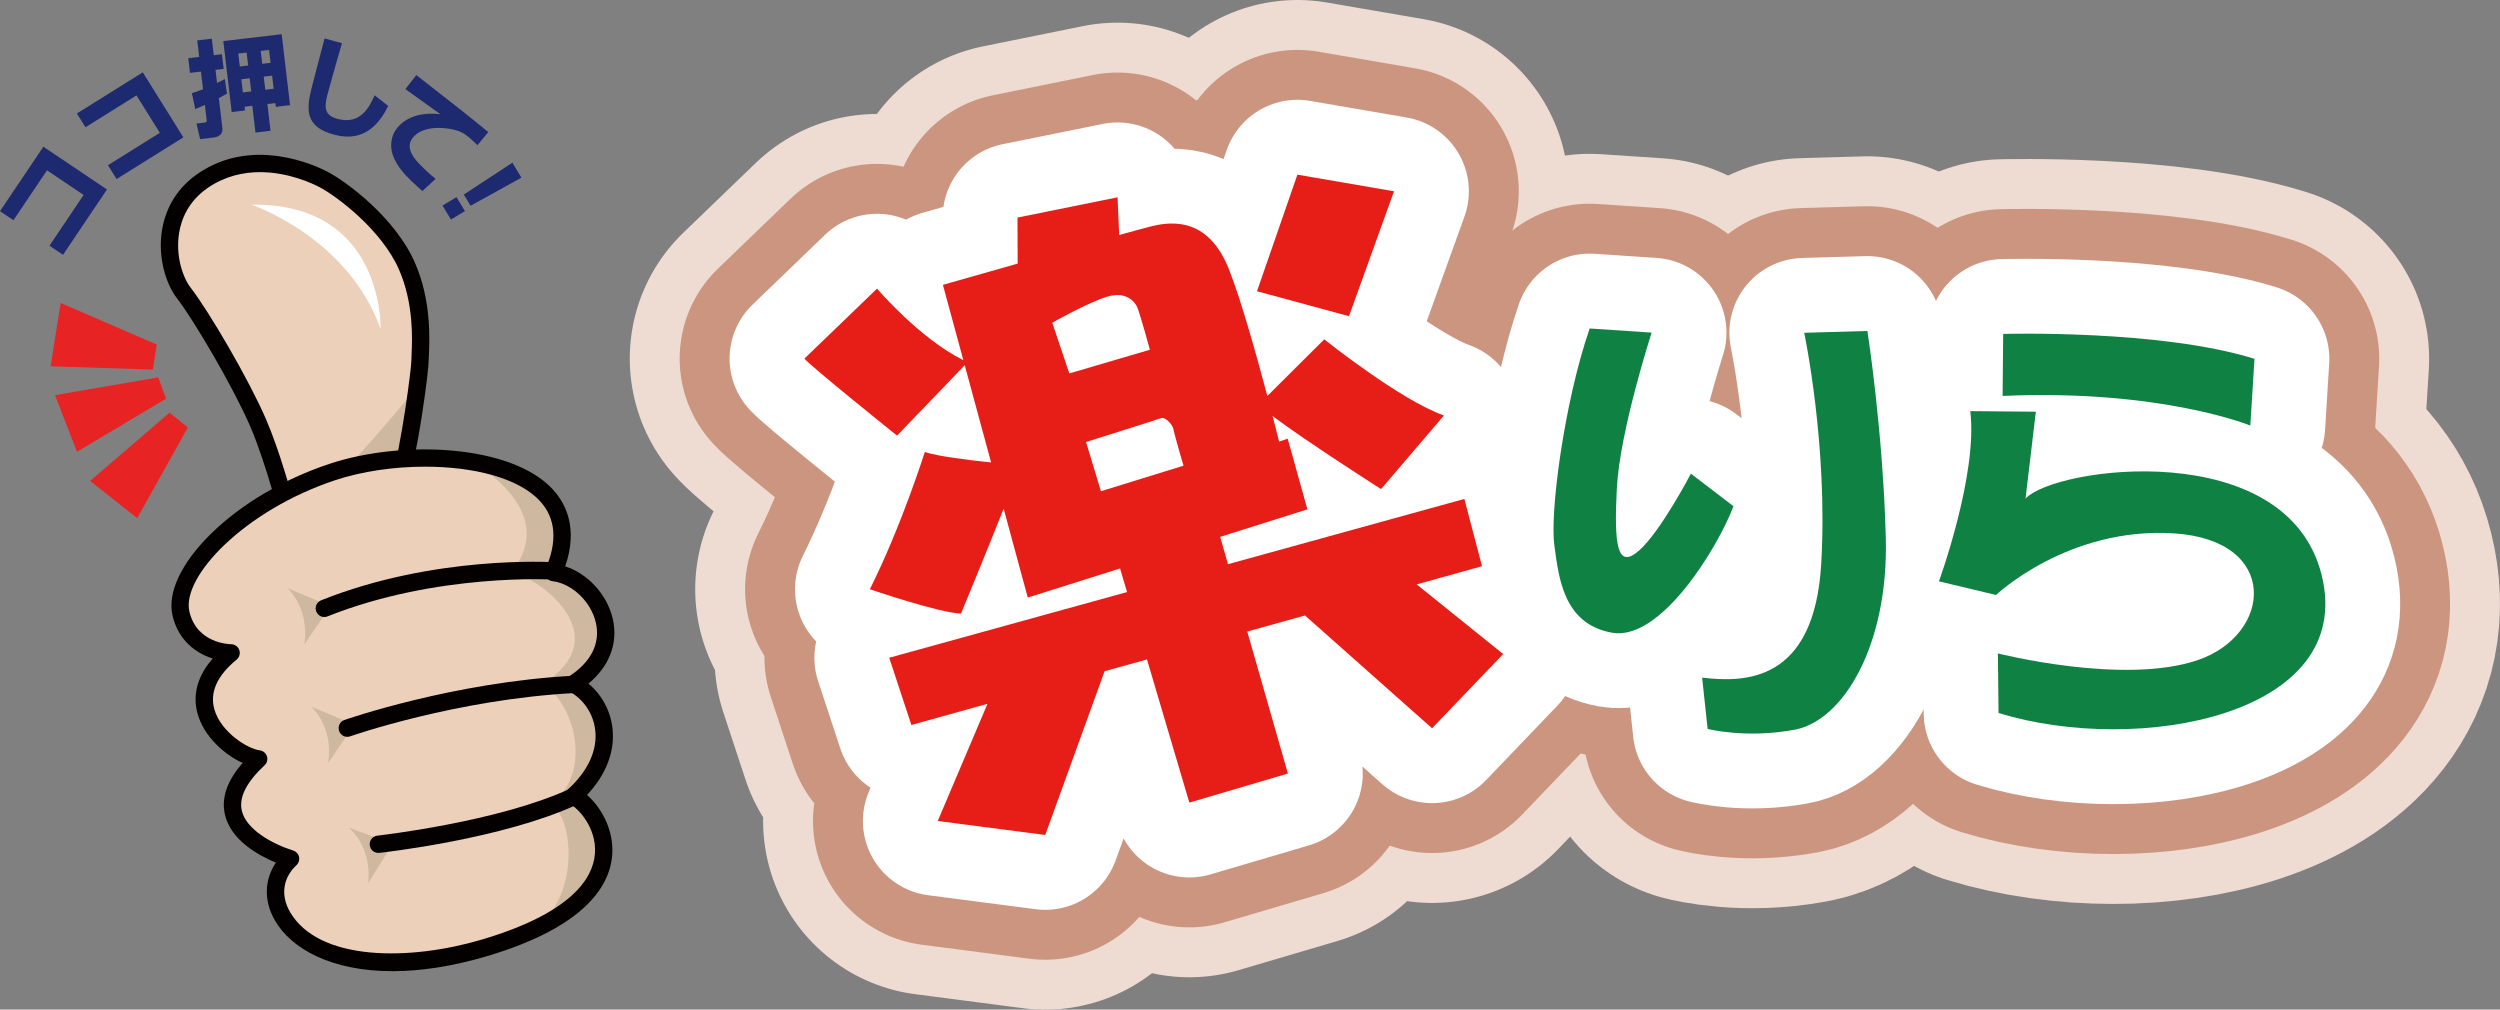
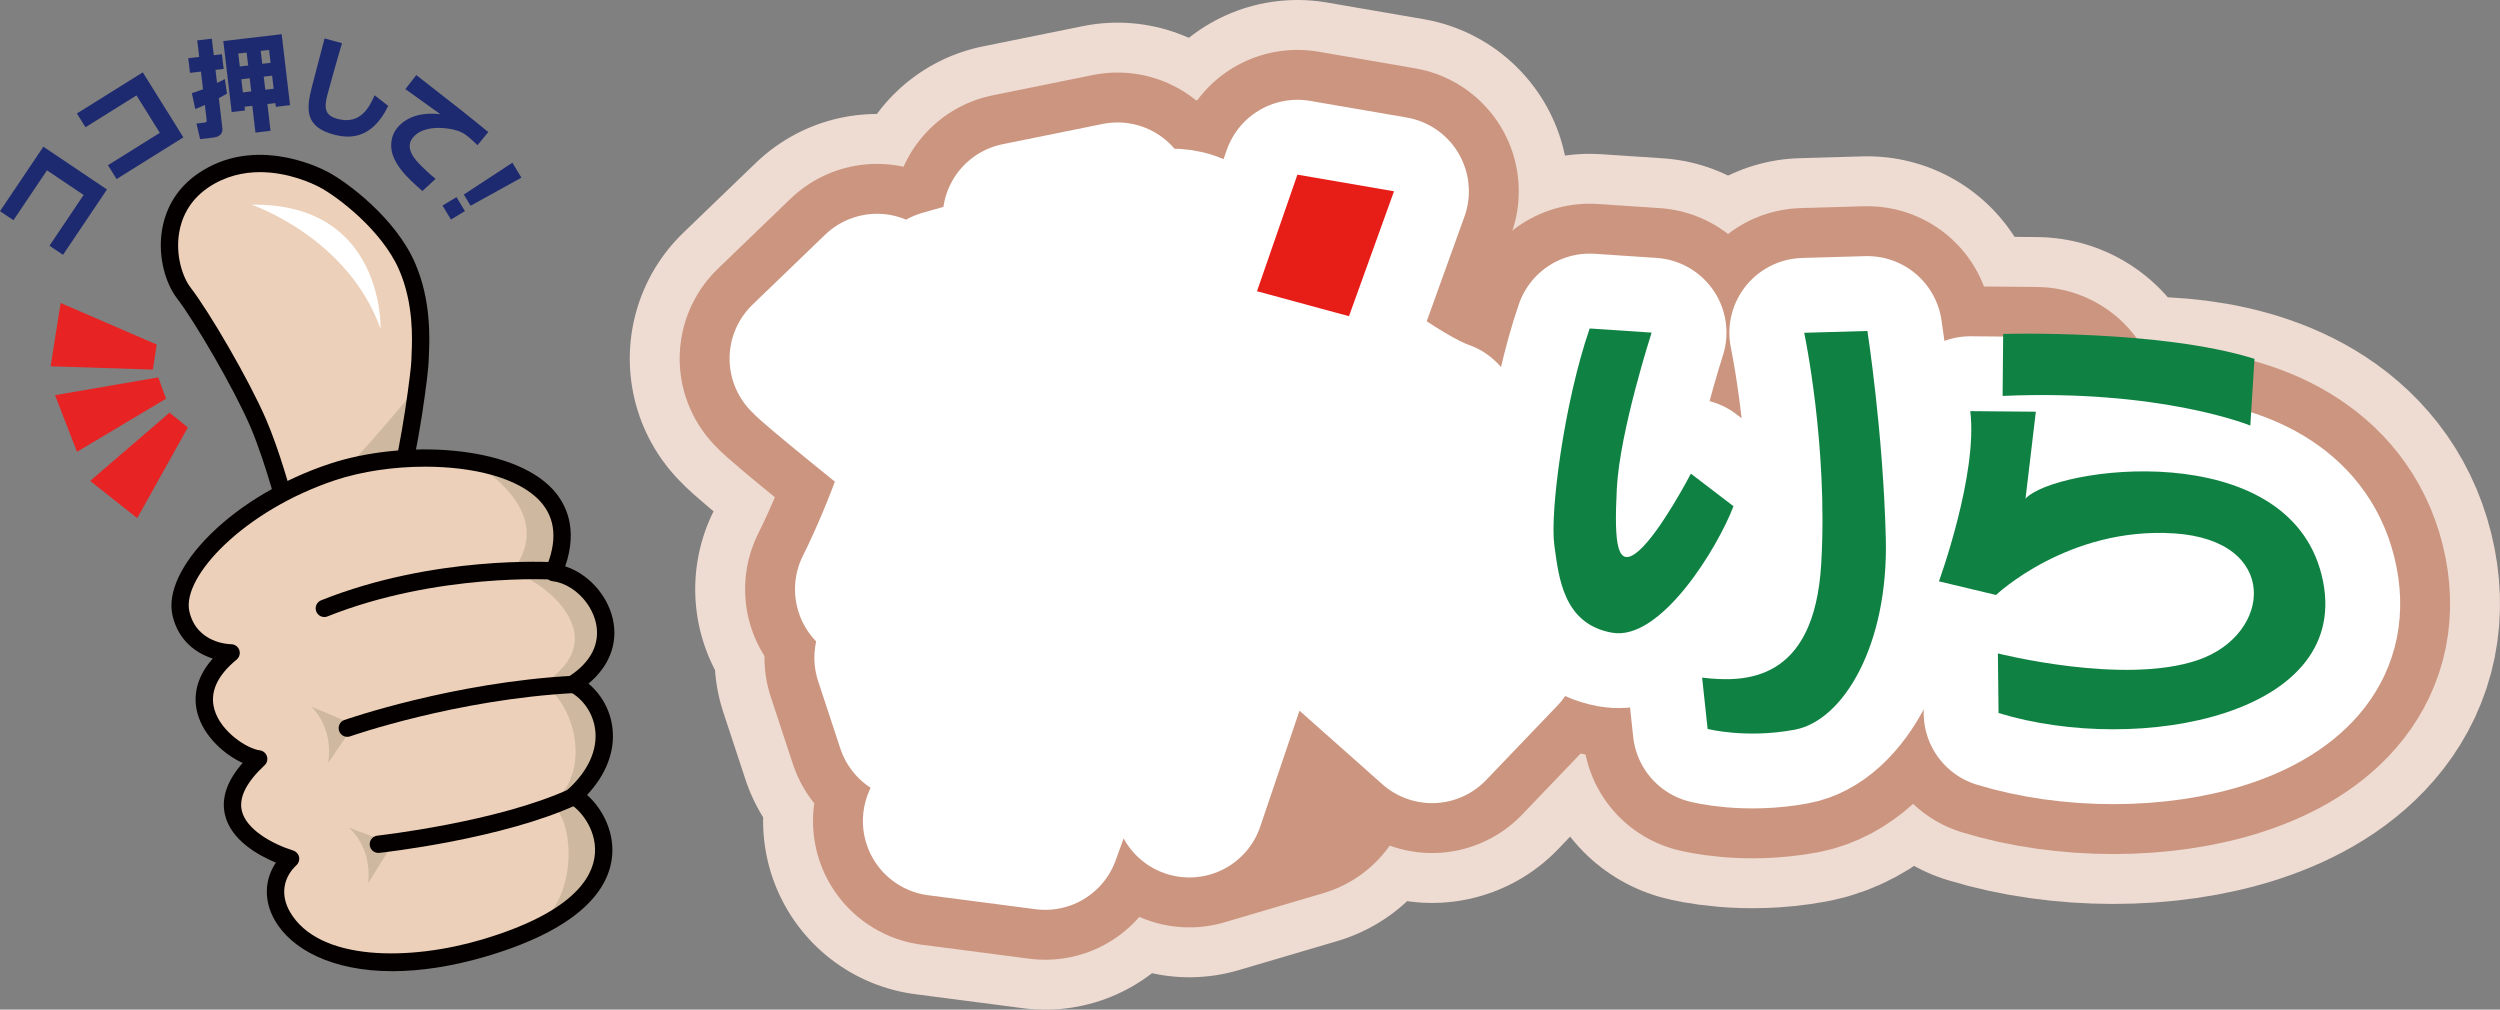
<svg xmlns="http://www.w3.org/2000/svg" version="1.1" id="レイヤー_1" x="0px" y="0px" width="200.4px" height="80.931px" viewBox="0 0 200.4 80.931" enable-background="new 0 0 200.4 80.931" xml:space="preserve">
  <rect x="0" y="0" width="200.4" height="80.931" fill="#808080" stroke="none" />
  <g>
    <g>
      <path fill="#ECD0B9" d="M31.867,39.294c0.959-3.083,1.809-9.688,1.805-10.433s0.39-4.228-1.047-7.52    c-1.437-3.292-5.023-6.089-6.729-6.976s-5.939-2.393-9.607,0.102c-3.669,2.495-2.99,7.16-1.551,9.023    c1.438,1.863,4.607,7.279,5.952,10.4c1.345,3.122,2.548,7.944,2.548,7.944L31.867,39.294z" />
      <path fill="#CEB9A0" d="M31.867,39.294c0.657-2.111,1.262-5.871,1.577-8.272c-2.6,3.153-6.875,8.146-9.902,10.725L31.867,39.294z" />
      <path fill="#040000" d="M23.239,42.532c-0.12,0-0.239-0.031-0.345-0.092c-0.164-0.095-0.283-0.251-0.329-0.435    c-0.012-0.049-1.205-4.806-2.512-7.838c-1.309-3.039-4.464-8.438-5.864-10.251c-0.855-1.108-1.56-3.222-1.206-5.448    c0.303-1.902,1.311-3.483,2.915-4.574c4.37-2.971,9.363-0.642,10.319-0.145c1.626,0.845,5.487,3.745,7.045,7.314    c1.312,3.005,1.176,6.083,1.118,7.397c-0.007,0.172-0.014,0.306-0.013,0.396c0.004,0.858-0.856,7.495-1.836,10.643    c-0.069,0.222-0.245,0.395-0.467,0.46l-8.628,2.542C23.371,42.522,23.305,42.532,23.239,42.532z M20.843,13.799    c-1.334,0-2.792,0.312-4.164,1.244c-1.616,1.099-2.156,2.588-2.324,3.644c-0.288,1.806,0.282,3.536,0.933,4.38    c1.477,1.913,4.671,7.372,6.041,10.551c1.06,2.458,2.015,5.886,2.403,7.35l7.577-2.232c0.894-3.144,1.671-9.264,1.668-9.869    c-0.001-0.106,0.006-0.264,0.015-0.466c0.054-1.218,0.179-4.07-1.003-6.78c-1.396-3.198-4.988-5.896-6.412-6.637    C25.05,14.709,23.125,13.799,20.843,13.799z M31.867,39.294h0.003H31.867z" />
      <path fill="#ECD0B9" d="M18.527,52.335c0,0-3.29,0.008-4.021-3.157s4.389-8.767,12.142-11.344s21.676-1.063,17.721,8.063    c3.423,0.404,6.581,5.76,1.598,8.915c2.604,1.415,3.924,5.473-0.001,9.005c2.027,0.955,6.724,8.032-7.098,12.151    c-13.821,4.12-19.477-3.476-15.572-7.129c-2.167-0.682-7.644-3.278-2.559-8.004C18.642,60.575,13.469,56.498,18.527,52.335z" />
-       <path fill="#CEB9A0" d="M23.019,47.137c0,0,1.796,1.507,1.383,4.513l2.081-3.061L23.019,47.137z" />
      <path fill="#CEB9A0" d="M24.934,56.634c0,0,1.797,1.508,1.383,4.513l2.081-3.06L24.934,56.634z" />
      <path fill="#CEB9A0" d="M27.951,66.337c0,0,1.858,1.43,1.569,4.45l1.952-3.144L27.951,66.337z" />
      <path fill="#CEB9A0" d="M45.966,54.812c4.983-3.155,1.825-8.511-1.598-8.915c2.295-5.296-1.43-8.027-6.476-8.885    c2.629,1.671,6.241,4.914,3.115,8.843c2.221,0.456,8.668,5.167,2.396,9.042c2.019,0.63,4.616,6.517,0.731,9.654    c1.637,0.494,2.673,7.124-1.396,9.983c8.961-4.149,5.033-9.867,3.226-10.718C49.89,60.285,48.569,56.227,45.966,54.812z" />
      <g>
        <path fill="#E72324" d="M26,49.322c-0.221,0-0.43-0.132-0.517-0.35c-0.114-0.285,0.025-0.608,0.31-0.723     c9.032-3.607,18.631-3.041,18.728-3.036c0.307,0.02,0.538,0.284,0.52,0.59c-0.02,0.307-0.28,0.542-0.591,0.52     c-0.094-0.006-9.452-0.552-18.244,2.96C26.139,49.309,26.069,49.322,26,49.322z" />
        <path fill="#E72324" d="M27.841,58.925c-0.229,0-0.444-0.143-0.524-0.371c-0.102-0.289,0.05-0.607,0.339-0.709     c0.086-0.03,8.706-3.037,18.368-3.541c0.313-0.018,0.567,0.22,0.584,0.526c0.016,0.307-0.22,0.568-0.526,0.584     c-9.496,0.495-17.971,3.449-18.056,3.479C27.964,58.916,27.902,58.925,27.841,58.925z" />
        <path fill="#E72324" d="M30.328,68.23c-0.279,0-0.521-0.21-0.552-0.494c-0.033-0.306,0.187-0.58,0.492-0.613     c0.096-0.011,9.671-1.087,15.472-3.765c0.277-0.129,0.609-0.007,0.738,0.271s0.007,0.608-0.272,0.737     c-5.967,2.756-15.417,3.816-15.816,3.86C30.369,68.23,30.348,68.23,30.328,68.23z" />
      </g>
      <path fill="#FFFFFF" d="M20.163,16.409c0,0,7.71,2.584,10.346,9.955C30.509,26.364,30.816,16.251,20.163,16.409z" />
      <g>
        <path fill="#040000" d="M26,49.461c-0.276,0-0.537-0.166-0.646-0.438c-0.143-0.356,0.031-0.761,0.387-0.903     c9.062-3.619,18.396-3.07,18.788-3.046c0.383,0.024,0.674,0.354,0.648,0.737c-0.023,0.383-0.352,0.67-0.737,0.649     c-0.093-0.005-9.422-0.55-18.184,2.95C26.173,49.445,26.086,49.461,26,49.461z" />
        <path fill="#040000" d="M27.841,59.064c-0.287,0-0.555-0.178-0.655-0.464c-0.128-0.362,0.062-0.759,0.424-0.886     c0.086-0.031,8.724-3.044,18.406-3.549c0.376-0.017,0.71,0.274,0.73,0.658c0.02,0.383-0.274,0.71-0.658,0.73     c-9.483,0.494-17.932,3.441-18.016,3.471C27.995,59.052,27.917,59.064,27.841,59.064z" />
        <path fill="#040000" d="M30.328,68.37c-0.35,0-0.651-0.263-0.69-0.619c-0.042-0.382,0.233-0.725,0.615-0.767     c0.096-0.01,9.649-1.084,15.429-3.752c0.348-0.162,0.761-0.009,0.922,0.339c0.161,0.349,0.009,0.762-0.34,0.923     c-5.987,2.764-15.459,3.828-15.859,3.872C30.378,68.369,30.353,68.37,30.328,68.37z" />
      </g>
      <path fill="#040000" d="M31.461,77.85c-4.848,0-8.101-1.761-9.43-4.077c-0.895-1.56-0.844-3.254,0.086-4.624    c-1.433-0.593-3.628-1.817-4.091-3.871c-0.297-1.319,0.181-2.702,1.424-4.12c-1.431-0.652-3.071-2.085-3.597-3.896    c-0.327-1.123-0.327-2.74,1.2-4.475c-1.29-0.409-2.751-1.401-3.225-3.452c-0.422-1.824,0.701-4.21,3.08-6.545    c2.434-2.39,5.815-4.383,9.52-5.615c5.803-1.929,14.579-1.557,17.892,2.063c1.056,1.152,2.028,3.13,0.988,6.159    c1.806,0.582,3.368,2.262,3.813,4.215c0.441,1.941-0.266,3.788-1.949,5.186c1.059,0.883,1.757,2.154,1.923,3.562    c0.219,1.85-0.502,3.729-2.039,5.364c1.103,0.955,2.173,2.775,2.019,4.813c-0.18,2.389-2.063,5.731-10.008,8.1    C36.22,77.483,33.674,77.85,31.461,77.85z M34.074,37.409c-2.504,0-5.074,0.375-7.207,1.084    c-7.263,2.415-12.331,7.734-11.685,10.529c0.595,2.571,3.234,2.618,3.346,2.618c0.292,0.002,0.554,0.188,0.652,0.463    c0.098,0.275,0.014,0.583-0.212,0.77c-1.576,1.296-2.174,2.643-1.78,4.002c0.526,1.814,2.651,3.149,3.633,3.271    c0.268,0.033,0.492,0.219,0.575,0.476s0.01,0.539-0.188,0.723c-1.451,1.349-2.066,2.569-1.827,3.628    c0.342,1.516,2.434,2.674,4.122,3.205c0.235,0.074,0.414,0.268,0.469,0.508c0.055,0.241-0.022,0.493-0.203,0.662    c-1.09,1.02-1.29,2.416-0.533,3.734c2.296,4.002,9.609,3.957,15.432,2.222c7.188-2.143,8.873-4.921,9.021-6.872    c0.156-2.087-1.361-3.675-2.021-3.985c-0.211-0.099-0.358-0.298-0.392-0.527c-0.034-0.23,0.05-0.462,0.223-0.618    c1.62-1.458,2.406-3.155,2.215-4.779c-0.156-1.316-0.934-2.475-2.08-3.098c-0.217-0.118-0.354-0.342-0.363-0.588    c-0.008-0.246,0.115-0.479,0.323-0.609c1.775-1.125,2.547-2.654,2.171-4.307c-0.383-1.684-1.91-3.147-3.479-3.332    c-0.219-0.026-0.411-0.153-0.521-0.344c-0.11-0.19-0.123-0.422-0.036-0.623c0.971-2.238,0.824-4.07-0.435-5.445    C41.563,38.282,37.894,37.409,34.074,37.409z" />
    </g>
    <g>
      <path fill="#1E2A6F" d="M11.446,5.799l3.254,5.212l-5.354,3.342l-0.693-1.11l4.159-2.596l-1.872-2.999L6.852,10.2L6.163,9.097    L11.446,5.799z" />
      <path fill="#1E2A6F" d="M3.476,11.759l5.099,3.43l-3.523,5.237l-1.086-0.73l2.736-4.068l-2.934-1.973l-2.69,3.999L0,16.928    L3.476,11.759z" />
      <path fill="#1E2A6F" d="M18.196,7.506c-0.291,0.168-0.44,0.253-0.654,0.363l0.283,2.393c0.045,0.381-0.145,0.697-0.708,0.764    l-1.077,0.127l-0.29-1.25l0.612-0.073c0.224-0.026,0.215-0.101,0.2-0.233l-0.14-1.184c-0.302,0.145-0.542,0.241-0.768,0.326    L15.379,7.47c0.243-0.079,0.429-0.135,0.895-0.316l-0.167-1.416l-0.878,0.104L15.09,4.666l0.878-0.104l-0.157-1.325L16.979,3.1    l0.157,1.325l0.654-0.077l0.139,1.176L17.274,5.6l0.124,1.052c0.144-0.067,0.5-0.252,0.626-0.317L18.196,7.506z M23.25,8.429    l-1.143,0.135l-0.035-0.298l-0.638,0.075l0.253,2.145l-1.209,0.143l-0.253-2.145l-0.621,0.073l0.036,0.298l-1.068,0.126    L17.9,3.293l4.678-0.552L23.25,8.429z M19.101,4.293l0.122,1.035l0.671-0.079l-0.123-1.035L19.101,4.293z M19.345,6.355    l0.124,1.052l0.67-0.08l-0.124-1.052L19.345,6.355z M20.898,4.081l0.122,1.035l0.67-0.079l-0.122-1.035L20.898,4.081z     M21.141,6.143l0.125,1.051l0.67-0.079l-0.124-1.051L21.141,6.143z" />
      <path fill="#1E2A6F" d="M27.416,3.463c-0.363,1.189-1.122,3.939-1.184,4.181c-0.265,1.042-0.182,1.631,0.869,1.898    c1.761,0.447,2.489-0.89,2.927-1.906l1.091,0.854c-1.393,2.906-3.408,2.54-4.329,2.306c-2.424-0.616-2.216-2.146-1.795-3.803    c0.156-0.614,0.876-3.347,1.021-3.913L27.416,3.463z" />
      <path fill="#1E2A6F" d="M38.275,11.637c-0.14-0.132-0.349-0.335-0.582-0.538c-0.359-0.312-0.609-0.506-1.14-0.658    c-0.827-0.243-2.589-0.413-3.425,0.551c-0.775,0.895,0.224,1.893,0.675,2.34c0.616,0.601,0.842,0.785,1.117,1.002l-1.059,0.98    c-1.455-1.262-1.957-1.918-2.287-2.657c-0.344-0.773-0.313-1.739,0.321-2.47c0.825-0.951,2.144-1.187,3.402-1.034    c-0.442-0.317-2.405-1.732-2.803-2.011l0.877-1.126c3.561,2.779,3.955,3.088,5.655,4.475c0.006,0.005,0.094,0.082,0.119,0.092    L38.275,11.637z" />
      <path fill="#1E2A6F" d="M41.796,14.241l-4.075,2.252l-0.542-0.899l3.895-2.552L41.796,14.241z M37.269,16.921l-1.121,0.676    l-0.676-1.121l1.121-0.676L37.269,16.921z" />
    </g>
    <g>
      <polygon fill="#E72324" points="4.861,24.287 4.059,29.362 12.254,29.626 12.561,27.618   " />
      <polygon fill="#E72324" points="4.411,31.676 12.688,30.25 13.309,31.96 6.17,36.217   " />
      <polygon fill="#E72324" points="7.225,38.55 13.594,33.076 15.056,34.267 10.999,41.533   " />
    </g>
  </g>
  <g>
    <g>
      <g>
        <polygon fill="#FFFFFF" stroke="#EEDBD2" stroke-width="28" stroke-linecap="round" stroke-linejoin="round" stroke-miterlimit="10" points="     104,14 111.744,15.333 108.134,25.347 100.761,23.345    " />
        <path fill="#FFFFFF" stroke="#EEDBD2" stroke-width="28" stroke-linecap="round" stroke-linejoin="round" stroke-miterlimit="10" d="     M113.56,46.845l5.238-1.458l-1.414-5.393l-18.948,5.231l-0.627-2.19l6.993-2.206l-1.582-5.667l-0.686,0.239     c0,0-0.199-0.808-0.521-2.052c2.58,1.959,8.691,5.856,8.691,5.856l5.043-5.899c-3.482-1.218-9.596-6.104-9.596-6.104     l-4.561,4.541c-0.845-3.189-2.099-7.678-3.069-10.135c-1.613-4.086-4.43-3.903-6.175-3.481c-0.37,0.089-1.339,0.353-2.632,0.712     l-0.13-3.024l-8.022,1.625l0.014,3.689c-3.265,0.925-5.993,1.703-5.993,1.703l1.638,6.037c-3.497-1.724-6.918-5.733-6.918-5.733     l-5.821,5.608c0.396,0.538,7.427,6.175,7.427,6.175l5.423-5.644l2.115,7.793c-1.837-0.188-4.262-0.487-5.313-0.836     c0,0-1.882,5.96-4.407,11c0,0,5.538,1.895,7.306,1.953c0,0,1.986-4.786,3.42-8.412l1.934,7.127l7.397-2.334l0.561,1.893     l-19.065,5.264l1.776,5.391l6.1-1.697l-3.986,9.393l8.617,1.121l4.756-13.125l3.399-0.947l3.396,11.477l7.9-2.33L99.98,50.623     l4.628-1.287l10.186,9.043l5.701-5.951L113.56,46.845z M84.349,25.869c0,0,2.927-1.656,4.426-2.096     c1.5-0.44,2.192,0.41,2.391,0.861c0.199,0.451,1.011,3.401,1.011,3.401l-6.46,1.9L84.349,25.869z M88.251,39.377l-1.195-3.945     c0,0,5.749-1.809,6.033-1.918s0.901,0.481,0.972,0.893c0.071,0.412,0.807,2.921,0.807,2.921L88.251,39.377z" />
      </g>
      <g>
        <path fill="#FFFFFF" stroke="#EEDBD2" stroke-width="28" stroke-linecap="round" stroke-linejoin="round" stroke-miterlimit="10" d="     M127.427,26.33l4.967,0.332c0,0-2.557,7.91-2.789,12.495c-0.234,4.586,0.035,6.499,1.77,4.986     c1.734-1.514,4.166-6.175,4.166-6.175l3.416,2.611c-1.271,3.333-5.832,10.843-9.744,10.138c-3.912-0.704-4.26-4.435-4.619-7.019     C124.234,41.115,125.365,32.332,127.427,26.33z" />
        <path fill="#FFFFFF" stroke="#EEDBD2" stroke-width="28" stroke-linecap="round" stroke-linejoin="round" stroke-miterlimit="10" d="     M144.626,26.676c0,0,1.924,9.097,1.361,18.554c-0.564,9.456-6.107,9.501-9.545,9.088l0.441,4.113c0,0,3.051,0.793,6.977,0.063     c3.924-0.729,7.516-6.813,7.307-15.321c-0.211-8.507-1.475-16.643-1.475-16.643L144.626,26.676z" />
-         <path fill="#FFFFFF" stroke="#EEDBD2" stroke-width="28" stroke-linecap="round" stroke-linejoin="round" stroke-miterlimit="10" d="     M160.574,26.767c0,0,12.617-0.364,20.146,1.998l-0.334,5.349c0,0-7.143-2.932-19.857-2.377L160.574,26.767z" />
        <path fill="#FFFFFF" stroke="#EEDBD2" stroke-width="28" stroke-linecap="round" stroke-linejoin="round" stroke-miterlimit="10" d="     M157.937,32.956l5.256,0.047l-0.828,6.969c2.316-2.56,20.977-5.067,23.742,6.141c2.766,11.206-14.658,14.489-25.904,11.043     l-0.053-4.779c0,0,10.107,2.576,16.051,0.527c5.945-2.049,6.586-9.593-1.914-10.147c-8.502-0.556-14.285,4.936-14.285,4.936     l-4.578-1.093C155.423,46.599,158.56,38.026,157.937,32.956z" />
      </g>
    </g>
    <g>
      <g>
        <polygon fill="#FFFFFF" stroke="#CC957F" stroke-width="20" stroke-linecap="round" stroke-linejoin="round" stroke-miterlimit="10" points="     104,14 111.744,15.333 108.134,25.347 100.761,23.345    " />
        <path fill="#FFFFFF" stroke="#CC957F" stroke-width="20" stroke-linecap="round" stroke-linejoin="round" stroke-miterlimit="10" d="     M113.56,46.845l5.238-1.458l-1.414-5.393l-18.948,5.231l-0.627-2.19l6.993-2.206l-1.582-5.667l-0.686,0.239     c0,0-0.199-0.808-0.521-2.052c2.58,1.959,8.691,5.856,8.691,5.856l5.043-5.899c-3.482-1.218-9.596-6.104-9.596-6.104     l-4.561,4.541c-0.845-3.189-2.099-7.678-3.069-10.135c-1.613-4.086-4.43-3.903-6.175-3.481c-0.37,0.089-1.339,0.353-2.632,0.712     l-0.13-3.024l-8.022,1.625l0.014,3.689c-3.265,0.925-5.993,1.703-5.993,1.703l1.638,6.037c-3.497-1.724-6.918-5.733-6.918-5.733     l-5.821,5.608c0.396,0.538,7.427,6.175,7.427,6.175l5.423-5.644l2.115,7.793c-1.837-0.188-4.262-0.487-5.313-0.836     c0,0-1.882,5.96-4.407,11c0,0,5.538,1.895,7.306,1.953c0,0,1.986-4.786,3.42-8.412l1.934,7.127l7.397-2.334l0.561,1.893     l-19.065,5.264l1.776,5.391l6.1-1.697l-3.986,9.393l8.617,1.121l4.756-13.125l3.399-0.947l3.396,11.477l7.9-2.33L99.98,50.623     l4.628-1.287l10.186,9.043l5.701-5.951L113.56,46.845z M84.349,25.869c0,0,2.927-1.656,4.426-2.096     c1.5-0.44,2.192,0.41,2.391,0.861c0.199,0.451,1.011,3.401,1.011,3.401l-6.46,1.9L84.349,25.869z M88.251,39.377l-1.195-3.945     c0,0,5.749-1.809,6.033-1.918s0.901,0.481,0.972,0.893c0.071,0.412,0.807,2.921,0.807,2.921L88.251,39.377z" />
      </g>
      <g>
        <path fill="#FFFFFF" stroke="#CC957F" stroke-width="20" stroke-linecap="round" stroke-linejoin="round" stroke-miterlimit="10" d="     M127.427,26.33l4.967,0.332c0,0-2.557,7.91-2.789,12.495c-0.234,4.586,0.035,6.499,1.77,4.986     c1.734-1.514,4.166-6.175,4.166-6.175l3.416,2.611c-1.271,3.333-5.832,10.843-9.744,10.138c-3.912-0.704-4.26-4.435-4.619-7.019     C124.234,41.115,125.365,32.332,127.427,26.33z" />
        <path fill="#FFFFFF" stroke="#CC957F" stroke-width="20" stroke-linecap="round" stroke-linejoin="round" stroke-miterlimit="10" d="     M144.626,26.676c0,0,1.924,9.097,1.361,18.554c-0.564,9.456-6.107,9.501-9.545,9.088l0.441,4.113c0,0,3.051,0.793,6.977,0.063     c3.924-0.729,7.516-6.813,7.307-15.321c-0.211-8.507-1.475-16.643-1.475-16.643L144.626,26.676z" />
-         <path fill="#FFFFFF" stroke="#CC957F" stroke-width="20" stroke-linecap="round" stroke-linejoin="round" stroke-miterlimit="10" d="     M160.574,26.767c0,0,12.617-0.364,20.146,1.998l-0.334,5.349c0,0-7.143-2.932-19.857-2.377L160.574,26.767z" />
        <path fill="#FFFFFF" stroke="#CC957F" stroke-width="20" stroke-linecap="round" stroke-linejoin="round" stroke-miterlimit="10" d="     M157.937,32.956l5.256,0.047l-0.828,6.969c2.316-2.56,20.977-5.067,23.742,6.141c2.766,11.206-14.658,14.489-25.904,11.043     l-0.053-4.779c0,0,10.107,2.576,16.051,0.527c5.945-2.049,6.586-9.593-1.914-10.147c-8.502-0.556-14.285,4.936-14.285,4.936     l-4.578-1.093C155.423,46.599,158.56,38.026,157.937,32.956z" />
      </g>
    </g>
    <g>
      <g>
        <polygon fill="#FFFFFF" stroke="#FFFFFF" stroke-width="12" stroke-linecap="round" stroke-linejoin="round" stroke-miterlimit="10" points="     104,14 111.744,15.333 108.134,25.347 100.761,23.345    " />
-         <path fill="#FFFFFF" stroke="#FFFFFF" stroke-width="12" stroke-linecap="round" stroke-linejoin="round" stroke-miterlimit="10" d="     M113.56,46.845l5.238-1.458l-1.414-5.393l-18.948,5.231l-0.627-2.19l6.993-2.206l-1.582-5.667l-0.686,0.239     c0,0-0.199-0.808-0.521-2.052c2.58,1.959,8.691,5.856,8.691,5.856l5.043-5.899c-3.482-1.218-9.596-6.104-9.596-6.104     l-4.561,4.541c-0.845-3.189-2.099-7.678-3.069-10.135c-1.613-4.086-4.43-3.903-6.175-3.481c-0.37,0.089-1.339,0.353-2.632,0.712     l-0.13-3.024l-8.022,1.625l0.014,3.689c-3.265,0.925-5.993,1.703-5.993,1.703l1.638,6.037c-3.497-1.724-6.918-5.733-6.918-5.733     l-5.821,5.608c0.396,0.538,7.427,6.175,7.427,6.175l5.423-5.644l2.115,7.793c-1.837-0.188-4.262-0.487-5.313-0.836     c0,0-1.882,5.96-4.407,11c0,0,5.538,1.895,7.306,1.953c0,0,1.986-4.786,3.42-8.412l1.934,7.127l7.397-2.334l0.561,1.893     l-19.065,5.264l1.776,5.391l6.1-1.697l-3.986,9.393l8.617,1.121l4.756-13.125l3.399-0.947l3.396,11.477l7.9-2.33L99.98,50.623     l4.628-1.287l10.186,9.043l5.701-5.951L113.56,46.845z M84.349,25.869c0,0,2.927-1.656,4.426-2.096     c1.5-0.44,2.192,0.41,2.391,0.861c0.199,0.451,1.011,3.401,1.011,3.401l-6.46,1.9L84.349,25.869z M88.251,39.377l-1.195-3.945     c0,0,5.749-1.809,6.033-1.918s0.901,0.481,0.972,0.893c0.071,0.412,0.807,2.921,0.807,2.921L88.251,39.377z" />
+         <path fill="#FFFFFF" stroke="#FFFFFF" stroke-width="12" stroke-linecap="round" stroke-linejoin="round" stroke-miterlimit="10" d="     M113.56,46.845l5.238-1.458l-1.414-5.393l-18.948,5.231l-0.627-2.19l6.993-2.206l-1.582-5.667l-0.686,0.239     c0,0-0.199-0.808-0.521-2.052c2.58,1.959,8.691,5.856,8.691,5.856l5.043-5.899c-3.482-1.218-9.596-6.104-9.596-6.104     l-4.561,4.541c-0.845-3.189-2.099-7.678-3.069-10.135c-1.613-4.086-4.43-3.903-6.175-3.481c-0.37,0.089-1.339,0.353-2.632,0.712     l-0.13-3.024l-8.022,1.625l0.014,3.689c-3.265,0.925-5.993,1.703-5.993,1.703l1.638,6.037c-3.497-1.724-6.918-5.733-6.918-5.733     l-5.821,5.608c0.396,0.538,7.427,6.175,7.427,6.175l5.423-5.644l2.115,7.793c-1.837-0.188-4.262-0.487-5.313-0.836     c0,0-1.882,5.96-4.407,11c0,0,5.538,1.895,7.306,1.953c0,0,1.986-4.786,3.42-8.412l1.934,7.127l7.397-2.334l0.561,1.893     l-19.065,5.264l1.776,5.391l6.1-1.697l-3.986,9.393l8.617,1.121l4.756-13.125l3.399-0.947l3.396,11.477L99.98,50.623     l4.628-1.287l10.186,9.043l5.701-5.951L113.56,46.845z M84.349,25.869c0,0,2.927-1.656,4.426-2.096     c1.5-0.44,2.192,0.41,2.391,0.861c0.199,0.451,1.011,3.401,1.011,3.401l-6.46,1.9L84.349,25.869z M88.251,39.377l-1.195-3.945     c0,0,5.749-1.809,6.033-1.918s0.901,0.481,0.972,0.893c0.071,0.412,0.807,2.921,0.807,2.921L88.251,39.377z" />
      </g>
      <g>
        <path fill="#FFFFFF" stroke="#FFFFFF" stroke-width="12" stroke-linecap="round" stroke-linejoin="round" stroke-miterlimit="10" d="     M127.427,26.33l4.967,0.332c0,0-2.557,7.91-2.789,12.495c-0.234,4.586,0.035,6.499,1.77,4.986     c1.734-1.514,4.166-6.175,4.166-6.175l3.416,2.611c-1.271,3.333-5.832,10.843-9.744,10.138c-3.912-0.704-4.26-4.435-4.619-7.019     C124.234,41.115,125.365,32.332,127.427,26.33z" />
        <path fill="#FFFFFF" stroke="#FFFFFF" stroke-width="12" stroke-linecap="round" stroke-linejoin="round" stroke-miterlimit="10" d="     M144.626,26.676c0,0,1.924,9.097,1.361,18.554c-0.564,9.456-6.107,9.501-9.545,9.088l0.441,4.113c0,0,3.051,0.793,6.977,0.063     c3.924-0.729,7.516-6.813,7.307-15.321c-0.211-8.507-1.475-16.643-1.475-16.643L144.626,26.676z" />
-         <path fill="#FFFFFF" stroke="#FFFFFF" stroke-width="12" stroke-linecap="round" stroke-linejoin="round" stroke-miterlimit="10" d="     M160.574,26.767c0,0,12.617-0.364,20.146,1.998l-0.334,5.349c0,0-7.143-2.932-19.857-2.377L160.574,26.767z" />
        <path fill="#FFFFFF" stroke="#FFFFFF" stroke-width="12" stroke-linecap="round" stroke-linejoin="round" stroke-miterlimit="10" d="     M157.937,32.956l5.256,0.047l-0.828,6.969c2.316-2.56,20.977-5.067,23.742,6.141c2.766,11.206-14.658,14.489-25.904,11.043     l-0.053-4.779c0,0,10.107,2.576,16.051,0.527c5.945-2.049,6.586-9.593-1.914-10.147c-8.502-0.556-14.285,4.936-14.285,4.936     l-4.578-1.093C155.423,46.599,158.56,38.026,157.937,32.956z" />
      </g>
    </g>
    <g>
      <g>
        <polygon fill="#E71E18" points="104,14 111.744,15.333 108.134,25.347 100.761,23.345    " />
-         <path fill="#E71E18" d="M113.56,46.845l5.238-1.458l-1.414-5.393l-18.948,5.231l-0.627-2.19l6.993-2.206l-1.582-5.667     l-0.686,0.239c0,0-0.199-0.808-0.521-2.052c2.58,1.959,8.691,5.856,8.691,5.856l5.043-5.899     c-3.482-1.218-9.596-6.104-9.596-6.104l-4.561,4.541c-0.845-3.189-2.099-7.678-3.069-10.135c-1.613-4.086-4.43-3.903-6.175-3.481     c-0.37,0.089-1.339,0.353-2.632,0.712l-0.13-3.024l-8.022,1.625l0.014,3.689c-3.265,0.925-5.993,1.703-5.993,1.703l1.638,6.037     c-3.497-1.724-6.918-5.733-6.918-5.733l-5.821,5.608c0.396,0.538,7.427,6.175,7.427,6.175l5.423-5.644l2.115,7.793     c-1.837-0.188-4.262-0.487-5.313-0.836c0,0-1.882,5.96-4.407,11c0,0,5.538,1.895,7.306,1.953c0,0,1.986-4.786,3.42-8.412     l1.934,7.127l7.397-2.334l0.561,1.893l-19.065,5.264l1.776,5.391l6.1-1.697l-3.986,9.393l8.617,1.121l4.756-13.125l3.399-0.947     l3.396,11.477l7.9-2.33L99.98,50.623l4.628-1.287l10.186,9.043l5.701-5.951L113.56,46.845z M84.349,25.869     c0,0,2.927-1.656,4.426-2.096c1.5-0.44,2.192,0.41,2.391,0.861c0.199,0.451,1.011,3.401,1.011,3.401l-6.46,1.9L84.349,25.869z      M88.251,39.377l-1.195-3.945c0,0,5.749-1.809,6.033-1.918s0.901,0.481,0.972,0.893c0.071,0.412,0.807,2.921,0.807,2.921     L88.251,39.377z" />
      </g>
      <g>
        <path fill="#0F8243" d="M127.427,26.33l4.967,0.332c0,0-2.557,7.91-2.789,12.495c-0.234,4.586,0.035,6.499,1.77,4.986     c1.734-1.514,4.166-6.175,4.166-6.175l3.416,2.611c-1.271,3.333-5.832,10.843-9.744,10.138c-3.912-0.704-4.26-4.435-4.619-7.019     C124.234,41.115,125.365,32.332,127.427,26.33z" />
        <path fill="#0F8243" d="M144.626,26.676c0,0,1.924,9.097,1.361,18.554c-0.564,9.456-6.107,9.501-9.545,9.088l0.441,4.113     c0,0,3.051,0.793,6.977,0.063c3.924-0.729,7.516-6.813,7.307-15.321c-0.211-8.507-1.475-16.643-1.475-16.643L144.626,26.676z" />
        <path fill="#0F8243" d="M160.574,26.767c0,0,12.617-0.364,20.146,1.998l-0.334,5.349c0,0-7.143-2.932-19.857-2.377     L160.574,26.767z" />
        <path fill="#0F8243" d="M157.937,32.956l5.256,0.047l-0.828,6.969c2.316-2.56,20.977-5.067,23.742,6.141     c2.766,11.206-14.658,14.489-25.904,11.043l-0.053-4.779c0,0,10.107,2.576,16.051,0.527c5.945-2.049,6.586-9.593-1.914-10.147     c-8.502-0.556-14.285,4.936-14.285,4.936l-4.578-1.093C155.423,46.599,158.56,38.026,157.937,32.956z" />
      </g>
    </g>
  </g>
</svg>